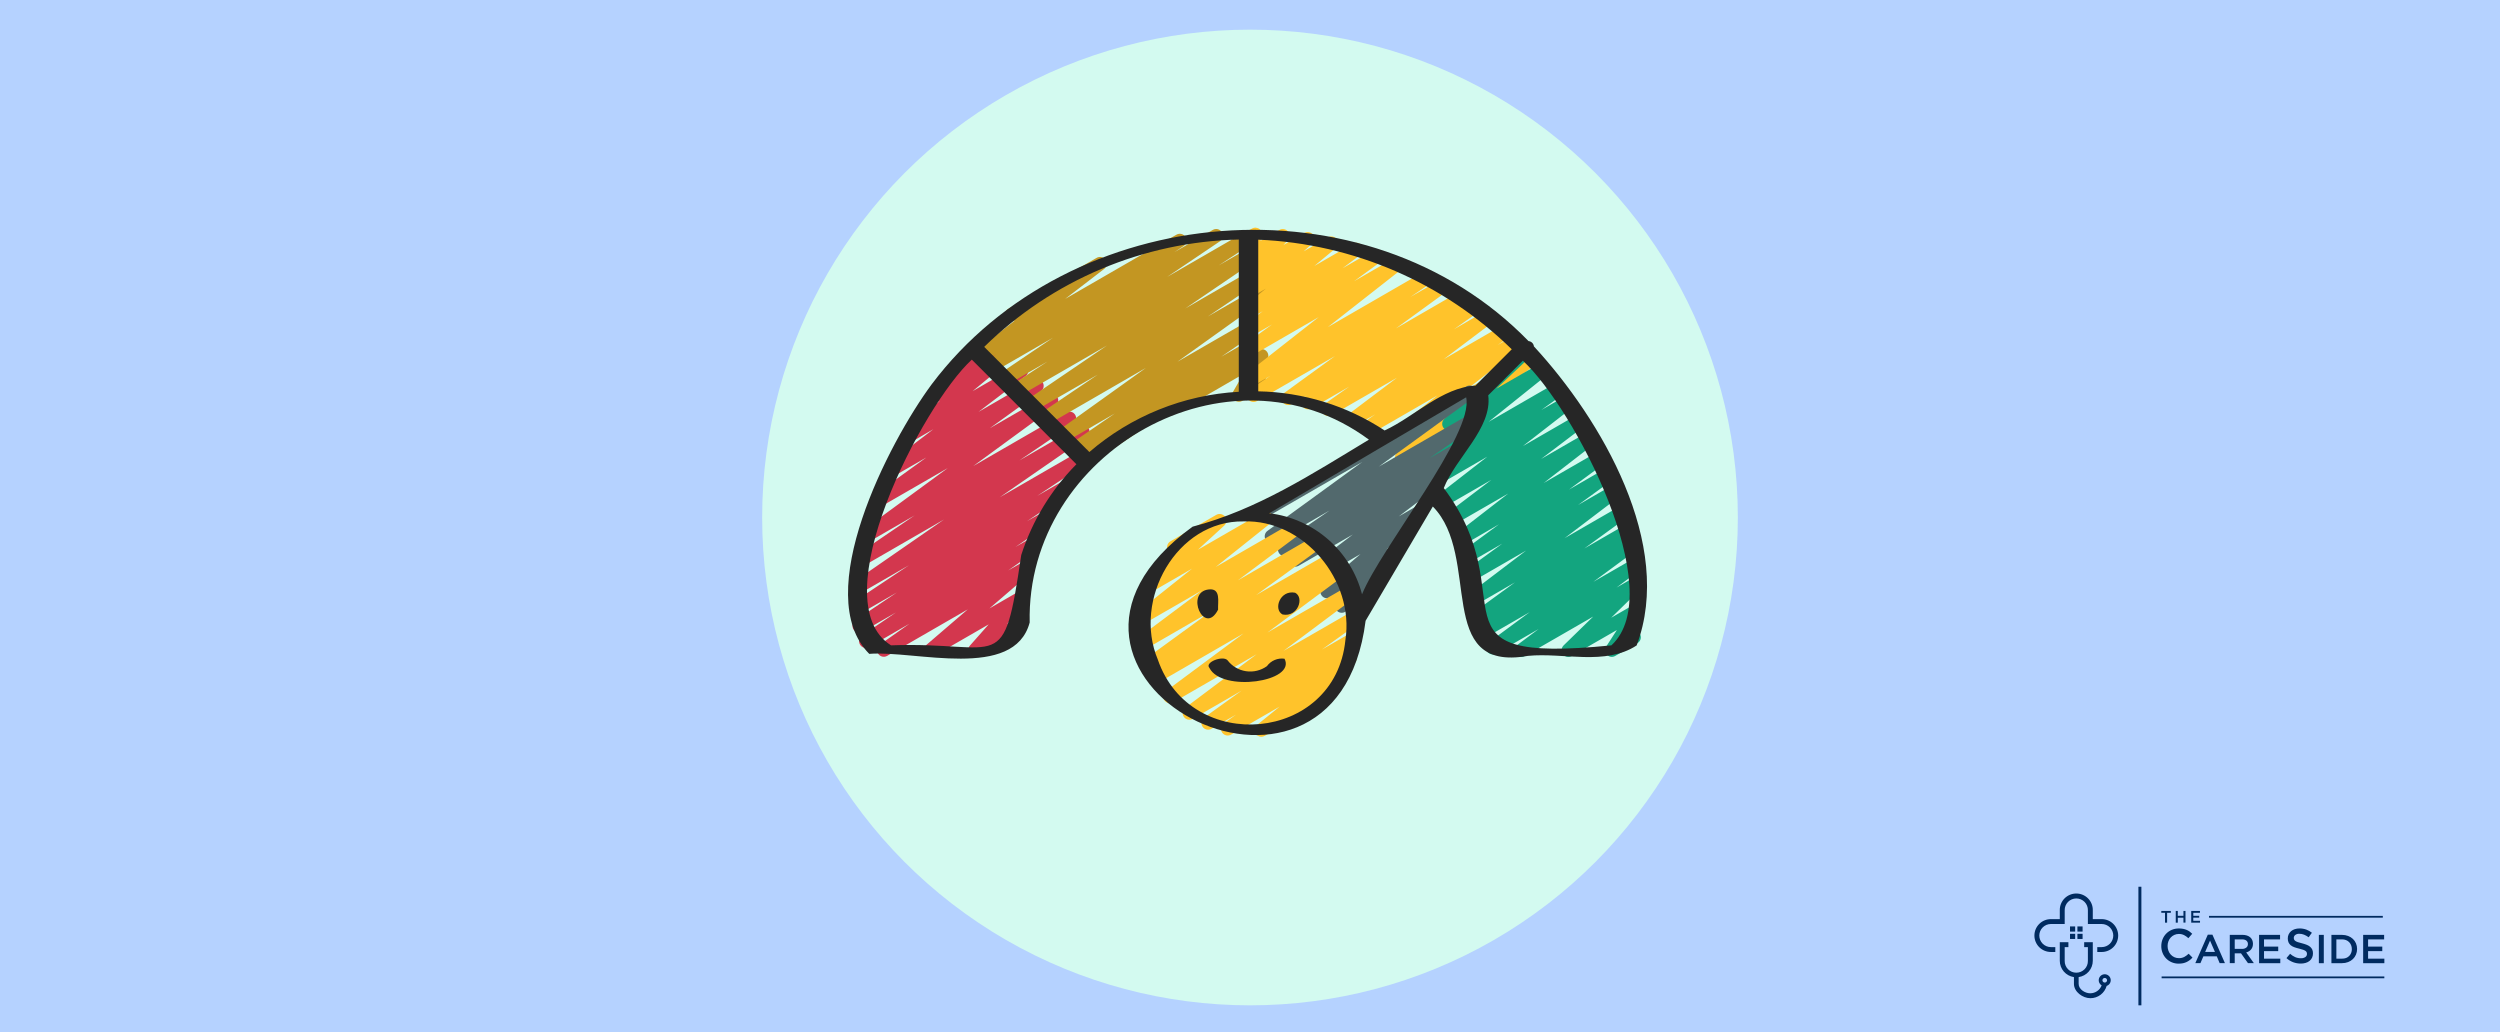
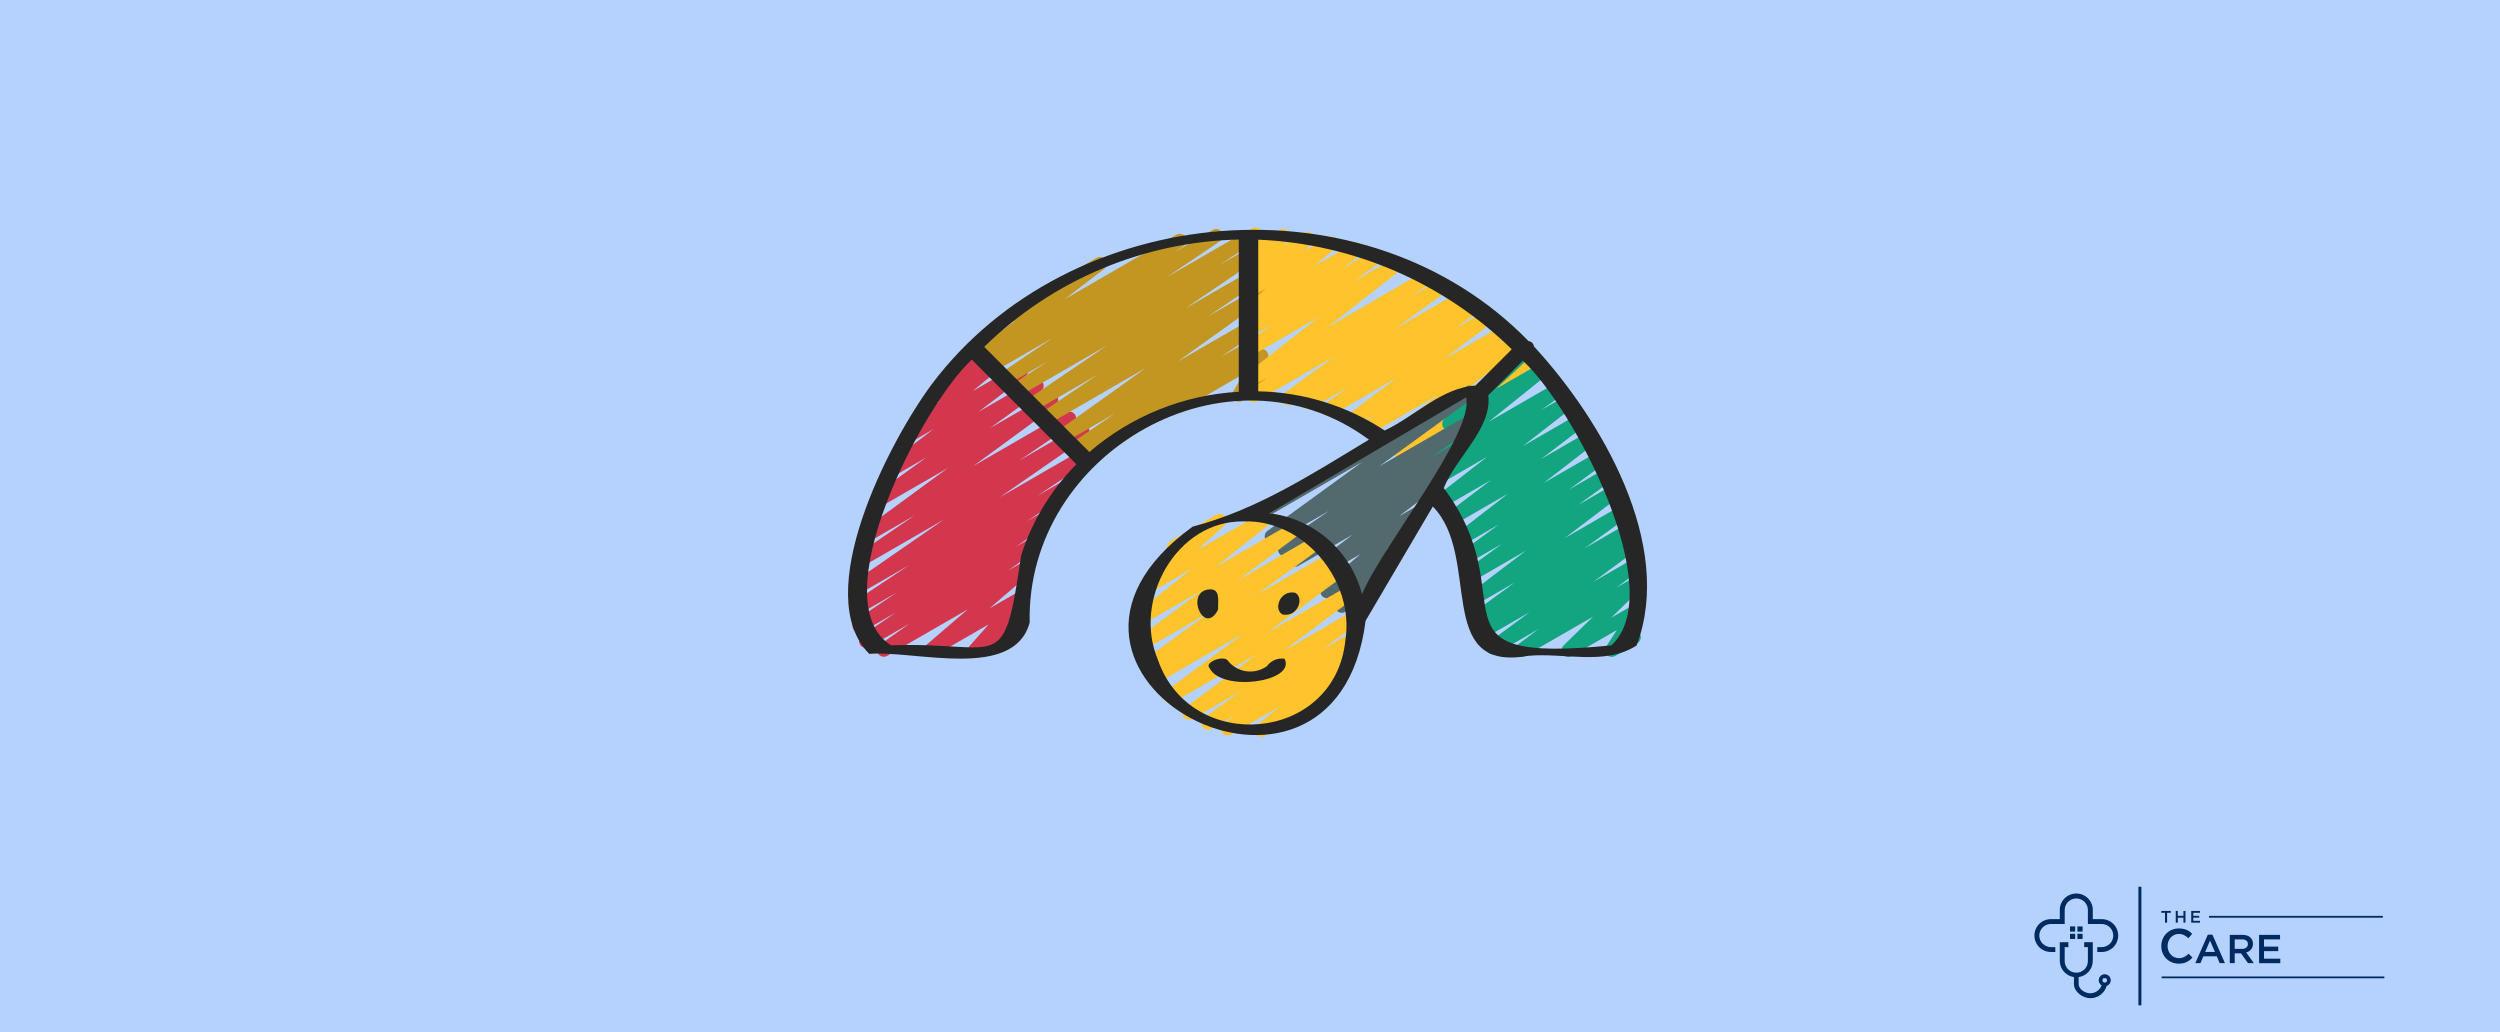
<svg xmlns="http://www.w3.org/2000/svg" width="843" height="348" viewBox="0 0 843 348" fill="none">
  <rect width="843" height="348" fill="#B5D2FF" />
-   <circle cx="421.5" cy="174.5" r="164.5" fill="#D3FAF0" />
  <g clip-path="url(#clip0_2111_513)">
    <path d="M730.75 307.805L732.009 307.805L732.009 307.16L728.789 307.16L728.789 307.805L730.038 307.805L730.038 311.122L730.75 311.122L730.75 307.805ZM736.255 309.449L736.255 311.107L736.946 311.107L736.946 307.16L736.255 307.16L736.255 308.804L734.351 308.804L734.351 307.16L733.664 307.16L733.664 311.116L734.357 311.116L734.357 309.457L736.255 309.449ZM741.817 307.168L738.88 307.168L738.88 311.116L741.848 311.116L741.848 310.494L739.573 310.494L739.573 309.436L741.573 309.436L741.573 308.814L739.583 308.814L739.583 307.799L741.829 307.799L741.829 307.177L741.817 307.168Z" fill="#002B60" />
    <path fill-rule="evenodd" clip-rule="evenodd" d="M744.874 308.837L803.486 308.837L803.486 309.439L744.874 309.439L744.874 308.837Z" fill="#002B60" />
    <path fill-rule="evenodd" clip-rule="evenodd" d="M728.895 329.268L804 329.268L804 329.867L728.895 329.867L728.895 329.268Z" fill="#002B60" />
    <path d="M768.85 315.243L761.762 315.243L761.762 324.78L768.914 324.78L768.914 323.256L763.428 323.256L763.428 320.719L768.215 320.719L768.215 319.205L763.428 319.205L763.428 316.755L768.839 316.755L768.839 315.243L768.85 315.243ZM739.317 322.914L738.016 321.598C737.567 322.024 737.064 322.39 736.519 322.686C735.959 322.968 735.338 323.106 734.711 323.088C734.186 323.094 733.667 322.985 733.189 322.769C732.731 322.561 732.319 322.263 731.98 321.892C731.635 321.513 731.367 321.071 731.191 320.59C731.001 320.079 730.906 319.537 730.91 318.992C730.905 318.45 731.001 317.911 731.191 317.404C731.368 316.928 731.636 316.49 731.98 316.116C732.321 315.75 732.732 315.454 733.189 315.248C733.665 315.034 734.182 314.925 734.704 314.928C735.314 314.918 735.917 315.053 736.463 315.322C736.995 315.598 737.486 315.947 737.92 316.359L739.219 314.868C738.952 314.603 738.665 314.357 738.361 314.134C738.047 313.912 737.711 313.722 737.358 313.568C736.973 313.407 736.572 313.286 736.161 313.208C735.688 313.117 735.206 313.073 734.723 313.077C733.899 313.066 733.081 313.225 732.321 313.543C731.619 313.84 730.982 314.274 730.45 314.818C729.917 315.363 729.499 316.008 729.22 316.715C728.927 317.45 728.78 318.234 728.785 319.025C728.779 319.822 728.929 320.612 729.228 321.351C729.507 322.05 729.923 322.686 730.451 323.224C730.979 323.761 731.609 324.189 732.305 324.481C733.043 324.792 733.838 324.947 734.64 324.94C735.135 324.944 735.628 324.898 736.114 324.801C736.537 324.713 736.948 324.574 737.337 324.386C737.705 324.209 738.054 323.995 738.378 323.748C738.712 323.493 739.023 323.211 739.308 322.904L739.317 322.914ZM746.029 315.171L744.47 315.171L740.26 324.772L741.989 324.772L742.974 322.47L747.499 322.47L748.469 324.772L750.246 324.772L746.029 315.171ZM746.876 320.986L743.582 320.986L745.224 317.174L746.876 320.986ZM760.004 324.772L757.419 321.162C757.744 321.078 758.055 320.947 758.343 320.775C758.615 320.608 758.858 320.398 759.061 320.153C759.264 319.905 759.423 319.624 759.531 319.323C759.782 318.563 759.756 317.738 759.456 316.995C759.298 316.628 759.058 316.301 758.753 316.042C758.422 315.77 758.041 315.566 757.631 315.442C757.15 315.297 756.649 315.227 756.147 315.235L751.882 315.235L751.882 324.772L753.547 324.772L753.547 321.455L755.66 321.455L758.018 324.772L760.004 324.772ZM757.993 318.345C758.003 318.569 757.96 318.793 757.867 318.998C757.774 319.203 757.634 319.383 757.458 319.525C757.045 319.835 756.535 319.99 756.018 319.962L753.549 319.962L753.549 316.755L756.003 316.755C756.636 316.755 757.125 316.893 757.471 317.169C757.648 317.312 757.788 317.496 757.879 317.704C757.97 317.912 758.009 318.139 757.993 318.366L757.993 318.345Z" fill="#002B60" />
-     <path d="M803.931 315.243L796.855 315.243L796.855 324.78L804.006 324.78L804.006 323.256L798.518 323.256L798.518 320.718L803.305 320.718L803.305 319.205L798.518 319.205L798.518 316.755L803.929 316.755L803.929 315.243L803.931 315.243ZM773.466 316.251C773.466 316.06 773.511 315.873 773.597 315.703C773.683 315.533 773.808 315.386 773.961 315.272C774.362 314.98 774.852 314.837 775.348 314.868C775.885 314.869 776.416 314.972 776.915 315.171C777.472 315.397 777.999 315.692 778.482 316.05L779.571 314.522C778.998 314.063 778.355 313.7 777.666 313.446C776.931 313.189 776.156 313.063 775.377 313.075C774.841 313.07 774.307 313.15 773.797 313.313C773.339 313.456 772.915 313.688 772.548 313.995C772.206 314.288 771.929 314.65 771.736 315.057C771.536 315.486 771.435 315.955 771.441 316.429C771.427 316.897 771.515 317.362 771.697 317.793C771.868 318.164 772.123 318.491 772.442 318.747C772.807 319.03 773.215 319.252 773.651 319.404C774.19 319.596 774.74 319.755 775.298 319.881C775.742 319.985 776.181 320.111 776.613 320.258C776.894 320.352 777.161 320.481 777.408 320.644C777.579 320.756 777.715 320.912 777.804 321.096C777.877 321.273 777.913 321.464 777.91 321.656C777.916 321.865 777.868 322.073 777.772 322.26C777.675 322.447 777.533 322.606 777.358 322.723C776.914 323.008 776.391 323.147 775.864 323.119C775.195 323.131 774.531 322.999 773.918 322.732C773.3 322.445 772.727 322.072 772.217 321.622L770.995 323.074C771.654 323.676 772.422 324.148 773.258 324.463C774.079 324.766 774.948 324.919 775.824 324.915C776.388 324.92 776.949 324.843 777.489 324.684C777.962 324.548 778.403 324.319 778.786 324.011C779.145 323.716 779.432 323.346 779.629 322.926C779.838 322.467 779.942 321.967 779.933 321.463C779.942 321.031 779.861 320.603 779.694 320.204C779.529 319.845 779.288 319.525 778.988 319.267C778.641 318.976 778.247 318.745 777.822 318.585C777.298 318.381 776.76 318.209 776.213 318.073C775.66 317.94 775.206 317.814 774.846 317.694C774.548 317.601 774.263 317.469 774.001 317.3C773.825 317.184 773.682 317.026 773.585 316.84C773.504 316.653 773.465 316.452 773.47 316.249L773.466 316.251ZM781.919 315.243L781.919 324.78L783.584 324.78L783.584 315.243L781.919 315.243ZM794.811 319.997C794.816 319.352 794.69 318.712 794.44 318.117C794.203 317.546 793.848 317.031 793.399 316.605C792.934 316.168 792.385 315.828 791.786 315.604C791.129 315.358 790.432 315.235 789.73 315.243L786.156 315.243L786.156 324.78L789.726 324.78C790.428 324.788 791.126 324.663 791.782 324.413C792.382 324.184 792.932 323.84 793.399 323.401C793.85 322.973 794.204 322.455 794.44 321.882C794.688 321.284 794.814 320.643 794.809 319.997L794.811 319.997ZM793.048 320.024C793.053 320.47 792.972 320.913 792.808 321.328C792.658 321.716 792.429 322.069 792.136 322.365C791.84 322.658 791.485 322.887 791.095 323.036C790.653 323.195 790.185 323.27 789.715 323.256L787.825 323.256L787.825 316.755L789.715 316.755C790.184 316.748 790.65 316.831 791.087 316.999C791.478 317.154 791.832 317.387 792.128 317.685C792.419 317.982 792.648 318.335 792.8 318.722C792.964 319.138 793.045 319.581 793.039 320.028L793.048 320.024Z" fill="#002B60" />
    <path fill-rule="evenodd" clip-rule="evenodd" d="M721.071 299L722.075 299L722.075 339L721.071 339L721.071 299Z" fill="#002B60" />
    <path fill-rule="evenodd" clip-rule="evenodd" d="M687.653 315.469C687.656 314.437 688.069 313.448 688.802 312.718C689.534 311.989 690.527 311.577 691.564 311.574L696.215 311.574L696.215 306.942C696.203 306.423 696.296 305.907 696.487 305.424C696.678 304.941 696.964 304.501 697.328 304.13C697.692 303.759 698.128 303.464 698.608 303.262C699.088 303.061 699.604 302.957 700.125 302.957C700.647 302.957 701.162 303.061 701.643 303.262C702.123 303.464 702.558 303.759 702.922 304.13C703.287 304.501 703.573 304.941 703.764 305.424C703.955 305.907 704.047 306.423 704.035 306.942L704.035 311.574L708.687 311.574C709.201 311.574 709.709 311.675 710.184 311.87C710.658 312.066 711.089 312.353 711.453 312.715C711.816 313.077 712.104 313.506 712.3 313.979C712.497 314.451 712.598 314.958 712.598 315.469C712.598 315.981 712.497 316.487 712.3 316.96C712.104 317.433 711.816 317.862 711.453 318.224C711.089 318.586 710.658 318.873 710.184 319.068C709.709 319.264 709.201 319.365 708.687 319.365L707.201 319.365L707.201 321.011L708.687 321.011C710.163 321.011 711.578 320.427 712.621 319.388C713.664 318.349 714.251 316.939 714.251 315.469C714.251 314 713.664 312.59 712.621 311.551C711.578 310.512 710.163 309.928 708.687 309.928L705.69 309.928L705.69 306.942C705.704 306.205 705.571 305.473 705.298 304.788C705.024 304.103 704.617 303.479 704.099 302.953C703.581 302.427 702.962 302.009 702.28 301.724C701.598 301.438 700.865 301.291 700.125 301.291C699.385 301.291 698.653 301.438 697.971 301.724C697.288 302.009 696.67 302.427 696.152 302.953C695.634 303.479 695.226 304.103 694.953 304.788C694.68 305.473 694.546 306.205 694.561 306.942L694.561 309.928L691.564 309.928C690.088 309.928 688.673 310.512 687.63 311.551C686.586 312.59 686 314 686 315.469C686 316.939 686.586 318.349 687.63 319.388C688.673 320.427 690.088 321.011 691.564 321.011L693.05 321.011L693.05 319.365L691.564 319.365C690.527 319.362 689.534 318.95 688.802 318.22C688.069 317.49 687.656 316.501 687.653 315.469Z" fill="#002B60" />
-     <path fill-rule="evenodd" clip-rule="evenodd" d="M708.939 330.541C708.939 330.388 708.985 330.238 709.071 330.111C709.157 329.984 709.279 329.885 709.421 329.827C709.563 329.768 709.72 329.753 709.87 329.783C710.021 329.813 710.16 329.887 710.268 329.996C710.377 330.104 710.451 330.243 710.481 330.393C710.511 330.543 710.495 330.699 710.436 330.841C710.377 330.982 710.277 331.103 710.15 331.188C710.022 331.273 709.871 331.319 709.717 331.319C709.615 331.319 709.513 331.299 709.419 331.26C709.324 331.221 709.238 331.163 709.166 331.091C709.094 331.019 709.036 330.933 708.997 330.839C708.958 330.744 708.939 330.643 708.939 330.541ZM696.215 319.365L697.464 319.365L697.464 317.706L694.561 317.706L694.561 323.986C694.564 325.319 695.047 326.606 695.923 327.614C696.799 328.621 698.009 329.282 699.333 329.476L699.333 331.767C699.333 334.462 702.301 336.593 704.878 336.593C706.122 336.593 707.331 336.188 708.322 335.439C709.312 334.69 710.03 333.639 710.365 332.447C710.802 332.299 711.176 332.008 711.424 331.62C711.672 331.232 711.779 330.771 711.729 330.314C711.678 329.857 711.472 329.431 711.145 329.106C710.817 328.782 710.389 328.578 709.93 328.53C709.47 328.481 709.008 328.59 708.62 328.839C708.232 329.088 707.94 329.462 707.794 329.898C707.648 330.334 707.657 330.807 707.817 331.238C707.978 331.669 708.282 332.033 708.679 332.268C708.383 333.053 707.853 333.729 707.162 334.206C706.47 334.683 705.649 334.939 704.807 334.939C703.101 334.939 700.917 333.628 700.917 331.752L700.917 329.476C702.239 329.282 703.448 328.623 704.324 327.618C705.199 326.612 705.684 325.327 705.69 323.996L705.69 317.717L702.786 317.717L702.786 319.375L704.035 319.375L704.035 324.007C704.047 324.526 703.955 325.042 703.764 325.525C703.573 326.008 703.287 326.448 702.922 326.819C702.558 327.19 702.123 327.485 701.643 327.687C701.162 327.888 700.646 327.992 700.125 327.992C699.604 327.992 699.088 327.888 698.608 327.687C698.127 327.485 697.692 327.19 697.328 326.819C696.964 326.448 696.678 326.008 696.487 325.525C696.296 325.042 696.203 324.526 696.215 324.007L696.215 319.365Z" fill="#002B60" />
+     <path fill-rule="evenodd" clip-rule="evenodd" d="M708.939 330.541C708.939 330.388 708.985 330.238 709.071 330.111C709.157 329.984 709.279 329.885 709.421 329.827C710.021 329.813 710.16 329.887 710.268 329.996C710.377 330.104 710.451 330.243 710.481 330.393C710.511 330.543 710.495 330.699 710.436 330.841C710.377 330.982 710.277 331.103 710.15 331.188C710.022 331.273 709.871 331.319 709.717 331.319C709.615 331.319 709.513 331.299 709.419 331.26C709.324 331.221 709.238 331.163 709.166 331.091C709.094 331.019 709.036 330.933 708.997 330.839C708.958 330.744 708.939 330.643 708.939 330.541ZM696.215 319.365L697.464 319.365L697.464 317.706L694.561 317.706L694.561 323.986C694.564 325.319 695.047 326.606 695.923 327.614C696.799 328.621 698.009 329.282 699.333 329.476L699.333 331.767C699.333 334.462 702.301 336.593 704.878 336.593C706.122 336.593 707.331 336.188 708.322 335.439C709.312 334.69 710.03 333.639 710.365 332.447C710.802 332.299 711.176 332.008 711.424 331.62C711.672 331.232 711.779 330.771 711.729 330.314C711.678 329.857 711.472 329.431 711.145 329.106C710.817 328.782 710.389 328.578 709.93 328.53C709.47 328.481 709.008 328.59 708.62 328.839C708.232 329.088 707.94 329.462 707.794 329.898C707.648 330.334 707.657 330.807 707.817 331.238C707.978 331.669 708.282 332.033 708.679 332.268C708.383 333.053 707.853 333.729 707.162 334.206C706.47 334.683 705.649 334.939 704.807 334.939C703.101 334.939 700.917 333.628 700.917 331.752L700.917 329.476C702.239 329.282 703.448 328.623 704.324 327.618C705.199 326.612 705.684 325.327 705.69 323.996L705.69 317.717L702.786 317.717L702.786 319.375L704.035 319.375L704.035 324.007C704.047 324.526 703.955 325.042 703.764 325.525C703.573 326.008 703.287 326.448 702.922 326.819C702.558 327.19 702.123 327.485 701.643 327.687C701.162 327.888 700.646 327.992 700.125 327.992C699.604 327.992 699.088 327.888 698.608 327.687C698.127 327.485 697.692 327.19 697.328 326.819C696.964 326.448 696.678 326.008 696.487 325.525C696.296 325.042 696.203 324.526 696.215 324.007L696.215 319.365Z" fill="#002B60" />
    <path fill-rule="evenodd" clip-rule="evenodd" d="M698.006 312.393L699.748 312.393L699.748 314.134L698.006 314.134L698.006 312.393ZM699.748 314.88L699.748 316.622L698.006 316.622L698.006 314.88L699.748 314.88ZM700.503 312.393L702.247 312.393L702.247 314.134L700.503 314.134L700.503 312.393ZM702.247 314.88L702.247 316.622L700.503 316.622L700.503 314.88L702.247 314.88Z" fill="#002B60" />
  </g>
  <path d="M313.755 221.531C313.292 221.531 312.841 221.389 312.461 221.125C312.081 220.86 311.791 220.486 311.63 220.052C311.469 219.618 311.445 219.146 311.561 218.698C311.676 218.25 311.926 217.848 312.277 217.546L326.33 205.478L299.13 221.177C298.626 221.46 298.032 221.54 297.471 221.4C296.909 221.26 296.423 220.91 296.111 220.422C295.799 219.935 295.685 219.347 295.793 218.778C295.901 218.209 296.223 217.704 296.691 217.365L306.687 210.306L293.087 218.171C292.58 218.466 291.977 218.552 291.407 218.412C290.837 218.271 290.343 217.915 290.031 217.418C289.718 216.921 289.611 216.322 289.731 215.747C289.851 215.172 290.19 214.666 290.676 214.336L302.082 206.539L290.862 212.999C290.353 213.294 289.749 213.379 289.178 213.237C288.607 213.095 288.113 212.737 287.802 212.238C287.49 211.738 287.385 211.138 287.509 210.562C287.632 209.987 287.975 209.482 288.463 209.155L302.422 199.78L290.939 206.407C290.429 206.71 289.82 206.801 289.244 206.661C288.668 206.52 288.17 206.159 287.856 205.656C287.543 205.152 287.44 204.546 287.568 203.967C287.697 203.388 288.048 202.882 288.545 202.559L306.515 190.586L291.46 199.277C290.954 199.562 290.357 199.643 289.793 199.501C289.229 199.359 288.741 199.006 288.43 198.515C288.119 198.023 288.009 197.431 288.122 196.861C288.236 196.29 288.564 195.786 289.039 195.45L318.338 175.164L292.707 189.961C292.199 190.246 291.601 190.325 291.037 190.182C290.473 190.038 289.985 189.683 289.676 189.19C289.366 188.697 289.258 188.103 289.374 187.533C289.491 186.962 289.822 186.458 290.299 186.125L308.433 173.781L294.325 181.941C293.823 182.231 293.229 182.318 292.665 182.183C292.101 182.049 291.61 181.703 291.293 181.218C290.976 180.732 290.857 180.144 290.961 179.574C291.064 179.003 291.383 178.494 291.85 178.151L319.594 157.828L297.575 170.522C297.072 170.81 296.478 170.895 295.914 170.759C295.35 170.622 294.86 170.275 294.545 169.788C294.23 169.302 294.113 168.712 294.219 168.142C294.324 167.572 294.645 167.064 295.114 166.723L312.341 154.27L301.315 160.616C300.817 160.893 300.233 160.972 299.68 160.837C299.126 160.702 298.643 160.364 298.328 159.89C298.012 159.415 297.887 158.839 297.977 158.277C298.067 157.714 298.365 157.206 298.813 156.854L314.734 144.727L306.851 149.315C306.359 149.588 305.784 149.669 305.237 149.542C304.689 149.415 304.208 149.09 303.887 148.628C303.566 148.166 303.428 147.602 303.5 147.045C303.572 146.487 303.848 145.976 304.276 145.611L316.969 135.107L315.133 136.168C314.65 136.472 314.07 136.583 313.509 136.478C312.948 136.373 312.447 136.061 312.106 135.603C311.766 135.145 311.61 134.575 311.671 134.008C311.732 133.44 312.005 132.916 312.436 132.541L323.647 121.883C323.538 121.765 323.444 121.634 323.366 121.494C323.066 120.973 322.986 120.356 323.141 119.776C323.297 119.197 323.676 118.702 324.195 118.402L332.391 113.669C332.872 113.308 333.477 113.153 334.072 113.238C334.667 113.324 335.204 113.641 335.565 114.122C335.925 114.603 336.08 115.208 335.995 115.803C335.91 116.398 335.592 116.935 335.111 117.296L329.427 122.686L338.085 117.699C338.577 117.42 339.156 117.335 339.707 117.461C340.258 117.586 340.743 117.913 341.065 118.378C341.388 118.842 341.525 119.411 341.45 119.971C341.375 120.532 341.094 121.044 340.66 121.407L327.958 131.907L343.371 122.999C343.87 122.717 344.456 122.634 345.013 122.767C345.57 122.899 346.056 123.238 346.374 123.715C346.691 124.191 346.817 124.77 346.725 125.335C346.633 125.901 346.33 126.41 345.878 126.761L329.943 138.888L348.53 128.153C349.033 127.864 349.628 127.779 350.191 127.916C350.755 128.052 351.245 128.4 351.561 128.886C351.876 129.373 351.993 129.962 351.887 130.533C351.781 131.103 351.461 131.611 350.992 131.952L333.765 144.401L353.44 133.067C353.942 132.777 354.536 132.691 355.1 132.825C355.663 132.96 356.154 133.305 356.471 133.79C356.788 134.276 356.907 134.864 356.804 135.435C356.7 136.005 356.382 136.514 355.915 136.857L328.175 157.162L359.496 139.078C360.004 138.793 360.602 138.714 361.166 138.857C361.73 139.001 362.218 139.356 362.527 139.849C362.837 140.342 362.945 140.936 362.828 141.506C362.712 142.077 362.381 142.581 361.903 142.914L343.743 155.267L363.998 143.571C364.504 143.285 365.101 143.205 365.665 143.346C366.229 143.488 366.717 143.841 367.028 144.333C367.339 144.824 367.449 145.416 367.336 145.987C367.222 146.557 366.894 147.062 366.419 147.397L337.133 167.675L365.326 151.4C365.836 151.11 366.437 151.029 367.006 151.173C367.574 151.318 368.064 151.677 368.373 152.175C368.682 152.673 368.786 153.271 368.663 153.844C368.541 154.417 368.201 154.921 367.715 155.249L349.754 167.217L357.837 162.552C358.346 162.258 358.949 162.174 359.519 162.316C360.089 162.458 360.581 162.815 360.893 163.314C361.205 163.812 361.311 164.412 361.189 164.987C361.068 165.562 360.727 166.067 360.24 166.396L346.295 175.762L351.395 172.82C351.902 172.53 352.502 172.447 353.069 172.589C353.635 172.73 354.126 173.085 354.437 173.579C354.749 174.073 354.858 174.668 354.741 175.24C354.625 175.813 354.292 176.318 353.811 176.651L342.392 184.453L347.524 181.492C348.028 181.209 348.622 181.129 349.184 181.269C349.745 181.41 350.231 181.759 350.543 182.247C350.855 182.734 350.969 183.323 350.861 183.891C350.753 184.46 350.432 184.966 349.963 185.305L339.958 192.363L345.049 189.43C345.537 189.154 346.11 189.068 346.658 189.19C347.205 189.312 347.688 189.633 348.013 190.09C348.338 190.548 348.481 191.109 348.416 191.666C348.351 192.224 348.081 192.737 347.66 193.107L333.629 205.17L343.149 199.666C343.615 199.397 344.161 199.302 344.691 199.398C345.22 199.495 345.698 199.776 346.039 200.193C346.38 200.609 346.561 201.134 346.551 201.672C346.54 202.21 346.339 202.727 345.982 203.13L339.599 210.356L342.637 208.602C343.155 208.331 343.758 208.27 344.319 208.433C344.88 208.596 345.357 208.97 345.65 209.476C345.942 209.982 346.028 210.581 345.889 211.149C345.75 211.717 345.397 212.209 344.903 212.523L329.844 221.213C329.378 221.48 328.834 221.573 328.306 221.476C327.779 221.379 327.303 221.098 326.963 220.683C326.623 220.268 326.441 219.746 326.45 219.21C326.459 218.674 326.657 218.158 327.01 217.754L333.393 210.533L314.888 221.213C314.546 221.419 314.154 221.529 313.755 221.531Z" fill="#D3374E" />
  <path d="M394.462 140.126C393.963 140.126 393.478 139.961 393.082 139.657C392.686 139.353 392.402 138.928 392.273 138.446C392.143 137.964 392.177 137.453 392.368 136.992C392.559 136.531 392.896 136.146 393.329 135.896L424.3 118.017C424.729 117.765 425.229 117.664 425.722 117.729C426.214 117.794 426.671 118.021 427.02 118.375C427.37 118.726 427.594 119.182 427.66 119.674C427.725 120.165 427.628 120.664 427.383 121.095L423.96 127.029C424.486 126.746 425.102 126.681 425.674 126.849C426.247 127.017 426.73 127.405 427.019 127.927C427.308 128.449 427.379 129.064 427.217 129.639C427.055 130.213 426.673 130.701 426.154 130.995L418.901 135.171C418.469 135.422 417.966 135.524 417.47 135.459C416.974 135.395 416.513 135.169 416.159 134.816C415.806 134.462 415.579 134.002 415.514 133.506C415.449 133.01 415.549 132.507 415.8 132.074L419.218 126.149L395.613 139.817C395.264 140.021 394.866 140.127 394.462 140.126Z" fill="#C39622" />
  <path d="M365.816 157.23C365.33 157.229 364.858 157.072 364.468 156.783C364.079 156.493 363.792 156.087 363.651 155.622C363.51 155.158 363.522 154.66 363.684 154.203C363.847 153.746 364.153 153.353 364.555 153.082L367.339 151.219L363.463 153.454C362.956 153.747 362.355 153.832 361.786 153.692C361.217 153.552 360.725 153.196 360.412 152.701C360.099 152.206 359.99 151.609 360.107 151.035C360.225 150.461 360.56 149.955 361.042 149.623L375.925 139.418L359.115 149.133C358.612 149.418 358.019 149.499 357.457 149.361C356.896 149.222 356.409 148.874 356.095 148.388C355.782 147.902 355.666 147.315 355.772 146.746C355.877 146.178 356.196 145.671 356.663 145.33L386.361 124.073L353.177 143.24C352.669 143.521 352.072 143.597 351.51 143.451C350.948 143.306 350.464 142.95 350.156 142.458C349.848 141.965 349.742 141.374 349.857 140.805C349.973 140.236 350.303 139.733 350.779 139.4L370.172 126.322L348.657 138.707C348.15 138.992 347.552 139.071 346.987 138.928C346.423 138.784 345.936 138.429 345.626 137.936C345.317 137.443 345.209 136.849 345.325 136.279C345.441 135.708 345.772 135.204 346.25 134.871L373.264 116.502L343.566 133.643C343.055 133.933 342.452 134.014 341.883 133.868C341.314 133.722 340.824 133.361 340.516 132.861C340.208 132.361 340.106 131.76 340.232 131.187C340.358 130.613 340.702 130.11 341.191 129.785L353.204 121.915L339.645 129.744C339.137 130.034 338.536 130.116 337.969 129.973C337.401 129.83 336.911 129.473 336.601 128.977C336.291 128.481 336.184 127.885 336.304 127.312C336.423 126.739 336.759 126.235 337.242 125.905L355.067 113.878L335.216 125.338C334.705 125.634 334.1 125.719 333.528 125.576C332.955 125.432 332.462 125.071 332.151 124.57C331.841 124.068 331.738 123.465 331.865 122.889C331.992 122.313 332.339 121.809 332.831 121.485L335.955 119.413L331.721 121.856C331.223 122.142 330.635 122.228 330.076 122.097C329.517 121.967 329.028 121.629 328.709 121.151C328.389 120.674 328.263 120.094 328.355 119.527C328.447 118.96 328.751 118.45 329.205 118.098L342.351 108.002L342.197 108.089C341.679 108.36 341.076 108.42 340.515 108.257C339.953 108.094 339.477 107.721 339.184 107.214C338.891 106.708 338.806 106.109 338.945 105.541C339.084 104.973 339.437 104.481 339.93 104.167L369.796 86.941C370.294 86.655 370.882 86.569 371.441 86.699C372 86.83 372.489 87.168 372.808 87.645C373.127 88.123 373.254 88.703 373.162 89.27C373.07 89.837 372.766 90.347 372.312 90.699L359.165 100.799L396.729 79.116C397.238 78.835 397.835 78.76 398.398 78.907C398.96 79.055 399.445 79.412 399.751 79.907C400.057 80.401 400.162 80.994 400.043 81.563C399.924 82.132 399.591 82.634 399.113 82.965L395.976 85.046L408.996 77.507C409.504 77.225 410.1 77.15 410.662 77.295C411.224 77.441 411.709 77.796 412.016 78.289C412.324 78.781 412.431 79.373 412.315 79.942C412.199 80.511 411.869 81.013 411.394 81.346L393.569 93.373L420.574 77.783C421.084 77.498 421.684 77.421 422.249 77.567C422.815 77.714 423.302 78.073 423.609 78.57C423.916 79.067 424.019 79.664 423.897 80.235C423.775 80.806 423.437 81.308 422.954 81.636L410.963 89.493L424.264 81.813C424.771 81.528 425.369 81.449 425.934 81.592C426.498 81.736 426.985 82.091 427.295 82.584C427.604 83.077 427.712 83.671 427.596 84.241C427.48 84.812 427.149 85.316 426.671 85.648L399.653 104.027L424.273 89.815C424.782 89.52 425.386 89.434 425.957 89.576C426.528 89.718 427.021 90.077 427.333 90.576C427.644 91.075 427.749 91.676 427.626 92.251C427.502 92.827 427.16 93.332 426.671 93.659L407.273 106.733L424.278 96.918C424.781 96.634 425.374 96.553 425.936 96.691C426.497 96.829 426.984 97.177 427.298 97.663C427.611 98.149 427.727 98.737 427.621 99.305C427.516 99.874 427.197 100.381 426.73 100.722L397.028 121.983L424.287 106.248C424.794 105.958 425.393 105.875 425.96 106.017C426.527 106.158 427.017 106.513 427.329 107.007C427.64 107.501 427.749 108.096 427.633 108.668C427.516 109.241 427.183 109.746 426.703 110.079L411.82 120.288L424.296 113.084C424.803 112.81 425.396 112.739 425.954 112.887C426.512 113.035 426.992 113.389 427.297 113.879C427.603 114.369 427.71 114.956 427.597 115.522C427.484 116.088 427.159 116.589 426.689 116.924L371.836 153.644C371.638 154.049 371.322 154.384 370.929 154.605L366.958 156.899C366.614 157.111 366.219 157.225 365.816 157.23Z" fill="#C39622" />
  <path d="M472.639 156.518C472.163 156.518 471.7 156.368 471.314 156.09C470.928 155.812 470.639 155.42 470.489 154.968C470.338 154.517 470.334 154.03 470.476 153.576C470.617 153.122 470.899 152.724 471.279 152.438L484.82 142.206L468.954 151.368C468.458 151.644 467.877 151.723 467.325 151.591C466.773 151.458 466.291 151.124 465.974 150.654C465.657 150.183 465.528 149.611 465.612 149.05C465.696 148.489 465.987 147.98 466.429 147.624L484.698 133.339L462.117 146.363C461.612 146.65 461.016 146.732 460.452 146.592C459.889 146.452 459.4 146.101 459.088 145.611C458.775 145.121 458.663 144.53 458.774 143.96C458.885 143.39 459.21 142.884 459.683 142.546L463.727 139.718L457.09 143.548C456.59 143.835 456 143.92 455.44 143.787C454.88 143.654 454.391 143.313 454.073 142.833C453.755 142.353 453.632 141.77 453.728 141.202C453.825 140.635 454.133 140.125 454.592 139.777L471.048 127.373L449.107 140.021C448.602 140.305 448.008 140.385 447.447 140.244C446.885 140.104 446.399 139.754 446.087 139.267C445.775 138.779 445.662 138.191 445.77 137.622C445.878 137.054 446.199 136.548 446.668 136.209L454.937 130.379L442.175 137.755C441.669 138.03 441.077 138.102 440.519 137.956C439.962 137.81 439.481 137.457 439.174 136.969C438.867 136.481 438.758 135.895 438.868 135.329C438.979 134.763 439.3 134.261 439.768 133.924L440.675 133.307L435.507 136.29C435.004 136.576 434.412 136.659 433.85 136.523C433.289 136.386 432.8 136.04 432.485 135.555C432.17 135.071 432.053 134.484 432.156 133.916C432.259 133.347 432.575 132.839 433.041 132.496L450.154 120.066L423.861 135.239C423.352 135.54 422.745 135.631 422.171 135.491C421.596 135.352 421.099 134.994 420.785 134.493C420.471 133.992 420.365 133.388 420.49 132.81C420.615 132.232 420.96 131.726 421.453 131.399L428.33 126.734L422.269 130.229C421.773 130.51 421.19 130.593 420.635 130.462C420.08 130.332 419.595 129.997 419.276 129.525C418.957 129.053 418.828 128.477 418.914 127.914C418.999 127.351 419.294 126.84 419.74 126.485L444.673 106.923L422.269 119.862C421.768 120.145 421.177 120.226 420.617 120.09C420.058 119.953 419.571 119.608 419.256 119.125C418.942 118.643 418.823 118.059 418.924 117.491C419.024 116.924 419.337 116.417 419.799 116.072L428.911 109.417L422.269 113.247C421.769 113.536 421.177 113.623 420.615 113.49C420.053 113.358 419.563 113.015 419.245 112.533C418.927 112.051 418.804 111.466 418.903 110.897C419.002 110.328 419.314 109.818 419.776 109.471L425.801 104.938L422.269 106.973C421.778 107.251 421.201 107.336 420.65 107.21C420.1 107.085 419.616 106.759 419.294 106.296C418.971 105.833 418.833 105.266 418.906 104.706C418.979 104.146 419.259 103.634 419.69 103.27L426.866 97.313L422.269 99.965C421.783 100.242 421.212 100.329 420.665 100.21C420.118 100.091 419.634 99.774 419.307 99.32C418.98 98.866 418.833 98.307 418.894 97.75C418.954 97.194 419.218 96.68 419.635 96.306L422.491 93.781L422.269 93.908C421.801 94.178 421.252 94.271 420.721 94.171C420.189 94.071 419.712 93.785 419.373 93.363C419.034 92.942 418.857 92.414 418.874 91.874C418.891 91.334 419.099 90.817 419.463 90.418L421.376 88.332C421.083 88.365 420.786 88.339 420.502 88.256C420.219 88.173 419.955 88.034 419.726 87.847C419.369 87.563 419.107 87.178 418.972 86.742C418.838 86.306 418.839 85.84 418.974 85.404L419.957 82.23C419.632 82.036 419.363 81.759 419.178 81.428C418.878 80.908 418.797 80.291 418.951 79.712C419.106 79.132 419.484 78.638 420.003 78.336L422.188 77.072C422.582 76.844 423.036 76.742 423.49 76.776C423.944 76.811 424.377 76.981 424.733 77.266C425.089 77.55 425.35 77.935 425.484 78.37C425.618 78.805 425.618 79.27 425.483 79.705L425.03 81.219L431.427 77.529C431.895 77.26 432.444 77.167 432.975 77.267C433.507 77.367 433.984 77.653 434.323 78.074C434.662 78.495 434.839 79.024 434.822 79.564C434.805 80.104 434.597 80.62 434.233 81.02L432.759 82.629L439.813 78.549C440.3 78.268 440.873 78.177 441.423 78.295C441.972 78.412 442.458 78.73 442.787 79.186C443.116 79.641 443.263 80.203 443.201 80.761C443.139 81.32 442.872 81.835 442.452 82.208L439.587 84.76L447.778 80.032C448.27 79.749 448.849 79.661 449.403 79.785C449.956 79.908 450.443 80.235 450.767 80.7C451.092 81.165 451.23 81.734 451.155 82.296C451.08 82.858 450.797 83.372 450.362 83.736L443.191 89.688L456.238 82.158C456.738 81.876 457.326 81.793 457.884 81.928C458.443 82.063 458.929 82.405 459.245 82.884C459.561 83.364 459.683 83.945 459.587 84.511C459.491 85.078 459.183 85.586 458.726 85.934L452.697 90.468L463.219 84.397C463.72 84.12 464.308 84.043 464.864 84.182C465.42 84.321 465.903 84.665 466.215 85.145C466.528 85.625 466.647 86.206 466.548 86.77C466.45 87.335 466.142 87.841 465.685 88.187L456.582 94.842L470.123 87.027C470.62 86.741 471.206 86.653 471.764 86.782C472.322 86.911 472.811 87.246 473.132 87.721C473.453 88.195 473.582 88.773 473.494 89.339C473.406 89.905 473.107 90.417 472.657 90.771L447.724 110.323L480.051 91.655C480.303 91.497 480.584 91.39 480.878 91.34C481.171 91.29 481.472 91.299 481.762 91.365C482.052 91.431 482.327 91.554 482.569 91.726C482.812 91.899 483.019 92.117 483.177 92.369C483.335 92.621 483.442 92.902 483.492 93.196C483.542 93.489 483.534 93.79 483.467 94.08C483.401 94.37 483.278 94.645 483.106 94.887C482.934 95.13 482.715 95.337 482.463 95.495L475.545 100.173L485.328 94.529C485.83 94.244 486.423 94.16 486.985 94.297C487.546 94.434 488.034 94.78 488.349 95.264C488.664 95.749 488.782 96.336 488.679 96.904C488.576 97.473 488.259 97.981 487.794 98.324L470.681 110.759L491.856 98.519C492.364 98.233 492.961 98.154 493.526 98.298C494.09 98.441 494.577 98.796 494.887 99.289C495.196 99.782 495.304 100.376 495.188 100.946C495.072 101.517 494.741 102.021 494.263 102.354L493.357 102.975L496.077 101.411C496.58 101.136 497.169 101.063 497.725 101.205C498.28 101.348 498.761 101.696 499.07 102.179C499.38 102.661 499.494 103.244 499.391 103.808C499.288 104.372 498.975 104.876 498.515 105.219L490.251 111.053L500.787 104.956C501.286 104.676 501.873 104.595 502.43 104.73C502.986 104.865 503.471 105.205 503.787 105.683C504.103 106.16 504.226 106.74 504.132 107.305C504.038 107.87 503.734 108.378 503.28 108.728L486.819 121.135L506.558 109.748C507.063 109.461 507.659 109.379 508.223 109.519C508.786 109.659 509.275 110.011 509.587 110.5C509.9 110.99 510.012 111.581 509.901 112.151C509.79 112.722 509.465 113.228 508.992 113.565L504.98 116.366L510.393 113.247C510.889 112.972 511.47 112.893 512.021 113.025C512.573 113.157 513.055 113.492 513.372 113.962C513.689 114.432 513.819 115.004 513.734 115.565C513.65 116.126 513.359 116.635 512.918 116.992L494.639 131.29L514.228 119.957C514.727 119.673 515.315 119.589 515.874 119.722C516.432 119.854 516.92 120.194 517.237 120.673C517.555 121.151 517.679 121.732 517.585 122.298C517.491 122.865 517.186 123.374 516.73 123.724L499.594 136.68C500.048 136.769 500.463 136.993 500.785 137.324C501.108 137.655 501.321 138.077 501.397 138.532C501.473 138.988 501.408 139.456 501.21 139.874C501.013 140.291 500.693 140.639 500.293 140.869L473.754 156.192C473.417 156.396 473.033 156.508 472.639 156.518Z" fill="#FFC32B" />
  <path d="M513.027 221.531C512.551 221.531 512.087 221.381 511.701 221.103C511.315 220.825 511.027 220.432 510.876 219.981C510.726 219.529 510.721 219.042 510.863 218.588C511.005 218.134 511.286 217.736 511.667 217.451L518.82 212.106L504.504 220.37C504.003 220.657 503.411 220.742 502.849 220.608C502.287 220.473 501.798 220.129 501.481 219.645C501.165 219.162 501.045 218.576 501.146 218.007C501.246 217.439 501.561 216.93 502.024 216.585L515.828 206.403L499.984 215.547C499.478 215.833 498.881 215.913 498.317 215.771C497.753 215.629 497.265 215.276 496.954 214.785C496.643 214.293 496.533 213.701 496.647 213.131C496.76 212.561 497.088 212.056 497.563 211.721L500.637 209.604L499.277 210.383C498.775 210.669 498.182 210.752 497.621 210.615C497.059 210.479 496.571 210.133 496.256 209.648C495.941 209.164 495.823 208.577 495.926 208.008C496.029 207.44 496.346 206.932 496.811 206.589L510.842 196.38L498.787 203.334C498.288 203.624 497.697 203.713 497.135 203.582C496.572 203.452 496.081 203.111 495.761 202.63C495.441 202.15 495.316 201.565 495.413 200.995C495.51 200.426 495.82 199.915 496.281 199.567L514.604 185.649L497.455 195.546C496.952 195.839 496.356 195.928 495.79 195.793C495.223 195.659 494.731 195.312 494.413 194.825C494.096 194.337 493.978 193.746 494.084 193.174C494.19 192.602 494.513 192.092 494.984 191.751L506.571 183.31L495.85 189.48C495.349 189.761 494.76 189.841 494.202 189.704C493.644 189.567 493.159 189.224 492.845 188.743C492.53 188.262 492.41 187.68 492.509 187.114C492.607 186.549 492.917 186.041 493.375 185.695L505.483 176.787L493.769 183.587C493.272 183.871 492.685 183.956 492.128 183.825C491.57 183.694 491.083 183.357 490.764 182.882C490.445 182.406 490.317 181.828 490.407 181.262C490.497 180.697 490.798 180.186 491.249 179.833L508.579 166.419L490.596 176.787C490.097 177.071 489.509 177.155 488.95 177.022C488.391 176.889 487.904 176.549 487.586 176.071C487.269 175.593 487.144 175.012 487.238 174.445C487.333 173.879 487.638 173.369 488.093 173.019L502.863 161.822L487.187 170.853C486.69 171.135 486.105 171.219 485.549 171.088C484.993 170.957 484.507 170.621 484.188 170.148C483.868 169.674 483.74 169.097 483.828 168.533C483.916 167.968 484.214 167.458 484.662 167.103L501.539 153.979L482.49 165C481.986 165.292 481.39 165.379 480.823 165.243C480.257 165.107 479.765 164.758 479.449 164.269C479.133 163.78 479.018 163.188 479.126 162.616C479.235 162.044 479.56 161.536 480.033 161.197L487.359 155.933L478.474 161.061C477.98 161.34 477.399 161.424 476.846 161.296C476.293 161.168 475.808 160.837 475.488 160.368C475.167 159.9 475.034 159.329 475.114 158.767C475.194 158.205 475.482 157.694 475.921 157.334L495.8 141.368L489.734 144.867C489.251 145.157 488.678 145.256 488.126 145.145C487.574 145.035 487.083 144.723 486.748 144.271C486.414 143.818 486.259 143.258 486.315 142.698C486.371 142.137 486.633 141.618 487.051 141.241L508.643 121.027C508.563 120.569 508.626 120.098 508.823 119.677C509.02 119.256 509.342 118.906 509.745 118.674L513.648 116.407C514.131 116.123 514.702 116.027 515.251 116.139C515.8 116.251 516.289 116.562 516.622 117.013C516.955 117.464 517.109 118.022 517.055 118.58C517 119.138 516.741 119.656 516.327 120.034L504.54 131.091L519.305 122.573C519.799 122.298 520.378 122.218 520.928 122.347C521.478 122.477 521.959 122.808 522.278 123.274C522.597 123.741 522.73 124.309 522.652 124.869C522.573 125.428 522.288 125.938 521.853 126.299L501.974 142.234L524.641 129.146C525.145 128.854 525.742 128.767 526.308 128.903C526.874 129.039 527.366 129.388 527.682 129.877C527.998 130.366 528.114 130.958 528.005 131.53C527.896 132.102 527.571 132.61 527.098 132.949L519.736 138.253L527.823 133.584C528.321 133.294 528.91 133.204 529.471 133.333C530.033 133.462 530.524 133.8 530.845 134.277C531.167 134.755 531.294 135.337 531.202 135.906C531.11 136.474 530.805 136.986 530.349 137.338L513.48 150.448L531.917 139.804C532.416 139.52 533.004 139.436 533.563 139.569C534.121 139.701 534.609 140.041 534.926 140.519C535.244 140.998 535.368 141.579 535.274 142.145C535.18 142.712 534.875 143.221 534.419 143.571L519.654 154.768L535.34 145.702C535.837 145.423 536.421 145.342 536.975 145.475C537.529 145.608 538.013 145.944 538.33 146.417C538.647 146.891 538.775 147.466 538.687 148.029C538.599 148.592 538.302 149.101 537.856 149.455L520.529 162.869L538.703 152.379C539.205 152.098 539.794 152.018 540.351 152.155C540.909 152.292 541.394 152.635 541.709 153.116C542.023 153.597 542.143 154.179 542.045 154.745C541.946 155.311 541.637 155.818 541.179 156.165L529.061 165.091L541.219 158.073C541.722 157.787 542.314 157.704 542.876 157.841C543.438 157.978 543.926 158.323 544.241 158.808C544.556 159.293 544.674 159.879 544.57 160.448C544.467 161.017 544.151 161.524 543.686 161.867L532.117 170.299L543.427 163.771C543.926 163.481 544.518 163.392 545.08 163.523C545.643 163.654 546.134 163.994 546.454 164.475C546.774 164.956 546.898 165.541 546.802 166.11C546.705 166.679 546.395 167.19 545.934 167.539L527.588 181.474L545.771 170.975C546.273 170.689 546.866 170.606 547.427 170.743C547.989 170.879 548.477 171.225 548.792 171.71C549.107 172.195 549.225 172.781 549.122 173.35C549.019 173.919 548.702 174.426 548.237 174.769L534.238 184.947L547.475 177.303C547.983 176.982 548.598 176.875 549.185 177.007C549.772 177.139 550.282 177.498 550.603 178.006C550.925 178.514 551.032 179.129 550.9 179.716C550.768 180.302 550.409 180.813 549.901 181.134L546.814 183.256L548.595 182.231C549.096 181.95 549.685 181.87 550.243 182.007C550.801 182.144 551.286 182.487 551.6 182.968C551.915 183.449 552.035 184.031 551.936 184.597C551.838 185.163 551.529 185.67 551.07 186.017L537.275 196.194L549.747 188.995C550.247 188.713 550.835 188.631 551.393 188.765C551.952 188.9 552.438 189.242 552.754 189.721C553.07 190.201 553.192 190.782 553.096 191.348C553 191.915 552.692 192.423 552.235 192.771L545.077 198.139L550.517 194.993C550.995 194.717 551.557 194.625 552.098 194.734C552.639 194.843 553.121 195.146 553.455 195.585C553.788 196.024 553.95 196.57 553.91 197.121C553.87 197.671 553.631 198.188 553.237 198.574L543.291 208.302L551.075 203.81C551.514 203.562 552.022 203.468 552.52 203.542C553.019 203.615 553.478 203.853 553.826 204.217C554.175 204.581 554.392 205.05 554.444 205.551C554.495 206.052 554.379 206.556 554.112 206.983L550.413 212.713C550.944 212.566 551.51 212.618 552.006 212.858C552.502 213.098 552.893 213.51 553.107 214.018C553.321 214.526 553.343 215.094 553.168 215.616C552.994 216.139 552.635 216.58 552.158 216.857L544.638 221.195C544.198 221.45 543.685 221.55 543.182 221.478C542.679 221.407 542.215 221.168 541.863 220.801C541.518 220.436 541.303 219.967 541.253 219.468C541.203 218.968 541.32 218.466 541.587 218.04L545.213 212.441L529.972 221.213C529.494 221.489 528.932 221.581 528.392 221.472C527.851 221.363 527.368 221.06 527.035 220.621C526.701 220.181 526.539 219.636 526.579 219.085C526.619 218.535 526.859 218.018 527.252 217.632L537.226 207.908L514.146 221.213C513.808 221.416 513.421 221.526 513.027 221.531Z" fill="#13A57F" />
  <path d="M456.487 210.714C456.071 210.714 455.664 210.6 455.308 210.384C454.953 210.168 454.665 209.858 454.474 209.489C454.283 209.119 454.197 208.705 454.226 208.29C454.255 207.875 454.397 207.477 454.637 207.137L456.342 204.73L453.531 206.349C453.055 206.613 452.5 206.697 451.966 206.586C451.433 206.475 450.958 206.175 450.628 205.742C450.297 205.308 450.134 204.771 450.168 204.227C450.202 203.683 450.43 203.17 450.811 202.781L457.081 196.557L448.608 201.443C448.119 201.721 447.545 201.806 446.997 201.684C446.448 201.562 445.965 201.24 445.64 200.782C445.315 200.323 445.173 199.76 445.239 199.202C445.306 198.645 445.578 198.131 446.001 197.762L458.749 186.837L443.032 195.904C442.534 196.18 441.95 196.259 441.396 196.125C440.843 195.99 440.36 195.652 440.044 195.177C439.729 194.703 439.604 194.127 439.693 193.564C439.783 193.002 440.082 192.494 440.53 192.141L456.179 180.232L437.873 190.795C437.366 191.076 436.771 191.153 436.209 191.01C435.647 190.866 435.162 190.512 434.853 190.021C434.544 189.531 434.435 188.94 434.548 188.372C434.661 187.803 434.988 187.299 435.461 186.964L438.766 184.697L434.323 187.259C433.816 187.549 433.217 187.631 432.65 187.49C432.083 187.349 431.593 186.994 431.281 186.5C430.97 186.006 430.861 185.411 430.978 184.838C431.094 184.266 431.427 183.761 431.907 183.428L448.327 172.145L429.849 182.811C429.347 183.097 428.754 183.18 428.193 183.044C427.631 182.907 427.143 182.561 426.828 182.076C426.513 181.592 426.395 181.005 426.498 180.437C426.601 179.868 426.918 179.36 427.383 179.017L459.338 155.788L423.48 176.487C423.222 176.651 422.933 176.762 422.632 176.811C422.33 176.861 422.021 176.849 421.724 176.776C421.428 176.703 421.148 176.571 420.904 176.388C420.659 176.205 420.454 175.974 420.301 175.709C420.148 175.444 420.05 175.151 420.014 174.848C419.977 174.544 420.002 174.237 420.087 173.943C420.172 173.649 420.316 173.376 420.509 173.139C420.703 172.903 420.942 172.708 421.213 172.566L494.44 130.306C494.942 130.021 495.535 129.938 496.097 130.074C496.658 130.211 497.146 130.557 497.461 131.041C497.776 131.526 497.894 132.113 497.791 132.681C497.688 133.25 497.371 133.758 496.906 134.101L464.942 157.339L495.977 139.418C496.484 139.129 497.083 139.046 497.65 139.187C498.217 139.328 498.707 139.683 499.019 140.177C499.33 140.671 499.439 141.266 499.323 141.839C499.206 142.411 498.873 142.916 498.393 143.249L482.01 154.514L489.748 150.045C490.256 149.759 490.853 149.68 491.418 149.823C491.982 149.967 492.469 150.322 492.779 150.815C493.088 151.308 493.196 151.902 493.08 152.472C492.964 153.043 492.633 153.547 492.155 153.88L485.863 158.159C486.252 158.133 486.64 158.213 486.987 158.391C487.334 158.57 487.625 158.839 487.83 159.17C488.15 159.65 488.275 160.233 488.18 160.802C488.085 161.37 487.777 161.881 487.318 162.23L471.678 174.135L477.658 170.68C478.146 170.403 478.721 170.317 479.269 170.44C479.817 170.562 480.301 170.884 480.625 171.342C480.95 171.801 481.093 172.363 481.026 172.921C480.96 173.479 480.688 173.992 480.264 174.361L467.507 185.296L469.901 183.936C470.377 183.671 470.933 183.587 471.466 183.698C471.999 183.81 472.474 184.11 472.805 184.543C473.135 184.976 473.298 185.514 473.264 186.057C473.231 186.601 473.002 187.114 472.621 187.503L464.679 195.373C465.044 195.454 465.383 195.624 465.666 195.868C465.95 196.111 466.168 196.421 466.303 196.77C466.438 197.119 466.484 197.495 466.438 197.866C466.392 198.237 466.255 198.591 466.039 198.896L460.635 206.525C460.812 207.024 460.81 207.569 460.628 208.065C460.445 208.562 460.095 208.98 459.638 209.245L457.643 210.397C457.294 210.607 456.894 210.717 456.487 210.714Z" fill="#52696D" />
  <path d="M425.338 248.441C424.871 248.439 424.415 248.293 424.033 248.023C423.652 247.752 423.363 247.37 423.208 246.93C423.052 246.489 423.036 246.01 423.163 245.56C423.289 245.11 423.552 244.71 423.915 244.415L431.477 238.281L415.107 247.724C414.603 248.012 414.007 248.095 413.444 247.957C412.88 247.819 412.391 247.469 412.077 246.981C411.763 246.493 411.648 245.903 411.757 245.333C411.865 244.762 412.188 244.256 412.659 243.916L416.798 240.97L408.52 245.748C408.016 246.04 407.419 246.127 406.853 245.991C406.287 245.855 405.795 245.506 405.479 245.017C405.163 244.528 405.047 243.936 405.156 243.364C405.265 242.792 405.589 242.283 406.063 241.944L418.683 232.878L402.191 242.398C401.691 242.686 401.099 242.773 400.537 242.64C399.975 242.508 399.485 242.165 399.167 241.683C398.848 241.201 398.726 240.616 398.825 240.047C398.924 239.478 399.236 238.968 399.698 238.621L423.725 220.619L395.618 236.835C395.117 237.12 394.527 237.203 393.967 237.068C393.407 236.934 392.92 236.591 392.603 236.109C392.287 235.628 392.166 235.044 392.264 234.477C392.363 233.91 392.674 233.401 393.134 233.054L419.323 213.593L390.717 230.121C390.209 230.399 389.614 230.471 389.054 230.324C388.494 230.176 388.012 229.82 387.706 229.328C387.4 228.836 387.294 228.246 387.41 227.679C387.526 227.111 387.854 226.61 388.328 226.277L388.782 225.987H388.745C388.243 226.273 387.65 226.356 387.089 226.219C386.527 226.083 386.039 225.737 385.724 225.252C385.409 224.767 385.291 224.181 385.394 223.612C385.498 223.043 385.814 222.536 386.279 222.193L408.37 206.108L386.61 218.684C386.11 218.972 385.518 219.059 384.956 218.927C384.394 218.794 383.904 218.451 383.586 217.969C383.267 217.487 383.145 216.902 383.244 216.333C383.343 215.764 383.655 215.254 384.117 214.907L405.283 199.077L386.093 210.147C385.599 210.428 385.017 210.513 384.463 210.385C383.909 210.256 383.423 209.924 383.102 209.455C382.782 208.985 382.649 208.412 382.731 207.849C382.813 207.286 383.104 206.775 383.546 206.417L401.96 191.747L388.315 199.626C387.832 199.898 387.266 199.984 386.724 199.868C386.182 199.752 385.702 199.441 385.374 198.994C385.045 198.548 384.892 197.996 384.943 197.444C384.994 196.892 385.245 196.378 385.649 195.999L395.727 186.755C395.235 186.736 394.763 186.558 394.382 186.247C394.001 185.937 393.731 185.51 393.614 185.033C393.496 184.556 393.537 184.053 393.73 183.601C393.923 183.148 394.258 182.771 394.684 182.526L410.156 173.595C410.639 173.326 411.203 173.243 411.743 173.36C412.282 173.478 412.76 173.789 413.087 174.234C413.414 174.68 413.567 175.229 413.517 175.779C413.468 176.329 413.219 176.842 412.817 177.222L403.923 185.382L425.787 172.766C426.282 172.49 426.861 172.409 427.412 172.539C427.963 172.669 428.446 173 428.765 173.468C429.084 173.936 429.216 174.506 429.136 175.067C429.055 175.627 428.768 176.137 428.33 176.497L409.934 191.185L436.06 176.107C436.56 175.818 437.152 175.731 437.714 175.864C438.276 175.997 438.766 176.339 439.084 176.821C439.403 177.303 439.525 177.888 439.426 178.457C439.327 179.026 439.015 179.536 438.553 179.883L417.419 195.691L443.213 180.776C443.715 180.497 444.305 180.418 444.863 180.557C445.42 180.696 445.904 181.041 446.217 181.523C446.53 182.005 446.648 182.588 446.547 183.154C446.446 183.719 446.135 184.226 445.675 184.57L423.57 200.668L448.458 186.302C448.968 186.012 449.57 185.931 450.138 186.076C450.706 186.22 451.196 186.579 451.505 187.077C451.814 187.575 451.918 188.173 451.796 188.746C451.673 189.32 451.333 189.823 450.847 190.151L450.417 190.437L451.047 190.074C451.548 189.789 452.138 189.706 452.698 189.841C453.258 189.975 453.745 190.318 454.062 190.8C454.378 191.281 454.499 191.865 454.4 192.432C454.302 192.999 453.991 193.508 453.531 193.855L427.347 213.312L454.379 197.708C454.879 197.419 455.471 197.332 456.033 197.465C456.595 197.598 457.085 197.94 457.403 198.422C457.722 198.904 457.844 199.49 457.745 200.059C457.647 200.628 457.334 201.138 456.872 201.484L432.787 219.491L455.907 206.163C456.41 205.871 457.007 205.784 457.573 205.92C458.14 206.056 458.632 206.405 458.948 206.894C459.263 207.383 459.379 207.975 459.27 208.547C459.162 209.119 458.837 209.627 458.364 209.966L445.752 219.033L455.635 213.33C456.139 213.042 456.734 212.959 457.298 213.097C457.861 213.236 458.351 213.585 458.664 214.073C458.978 214.561 459.093 215.151 458.985 215.721C458.876 216.292 458.554 216.799 458.083 217.138L453.935 220.094L454.057 220.026C454.55 219.748 455.13 219.664 455.682 219.792C456.234 219.92 456.717 220.25 457.038 220.717C457.359 221.184 457.493 221.754 457.415 222.315C457.336 222.875 457.05 223.387 456.614 223.747L448.971 229.931C449.501 229.703 450.099 229.687 450.642 229.885C451.184 230.083 451.63 230.481 451.89 230.997C452.149 231.513 452.201 232.108 452.036 232.662C451.871 233.215 451.501 233.685 451.002 233.975L426.472 248.137C426.128 248.338 425.737 248.442 425.338 248.441Z" fill="#FFC32B" />
  <path d="M517.234 116.797C517.184 116.336 516.976 115.907 516.646 115.582C516.315 115.257 515.882 115.057 515.42 115.015C460.785 58.834 360.979 67.411 314.177 129.572C299.584 149.287 273.213 200.478 293.11 220.483C308.578 219.246 341.966 229.55 347.211 209.903C345.919 152.465 414.345 113.343 461.601 148.249C442.266 159.932 423.906 171.877 402.146 177.594C333.167 227.592 450.439 289.435 460.481 209.327L483.147 170.794C499.749 187.671 483.379 226.835 515.225 221.159C527.189 219.985 541.337 224.55 551.877 217.641C564.67 183.641 540 141.458 517.234 116.797ZM417.718 80.771V132.106C399.141 133.133 381.426 140.277 367.334 152.425C355.518 140.608 343.698 128.788 331.875 116.965C354.859 94.444 385.547 81.505 417.718 80.771ZM344.359 187.163C338.267 228.571 338.113 216.213 300.454 217.609C276.722 202.686 311.062 136.513 327.695 121.267L362.964 156.541C354.446 165.147 348.073 175.638 344.359 187.163ZM424.282 131.957V80.82C456.364 82.157 486.815 95.326 509.763 117.785L497.523 130.025C486.189 130.692 476.978 140.479 466.891 145.153C454.222 136.812 439.448 132.236 424.282 131.957ZM453.667 215.846C450.208 250.403 401.466 254.561 390.427 222.442C381.914 202.282 396.688 175.454 419.359 175.821C439.614 175.127 456.813 195.663 453.667 215.846ZM459.275 200.392C457.415 193.219 453.434 186.775 447.854 181.901C442.273 177.026 435.352 173.948 427.995 173.069C450.099 160.077 472.39 146.885 494.39 133.969C497.128 146.368 465.739 184.561 459.275 200.392ZM543.368 217.618C478.718 224.074 515.017 202.205 486.842 164.578C490.868 154.333 503.257 144.382 501.834 133.298L513.503 121.625C530.757 137.492 563.016 199.508 543.368 217.609V217.618Z" fill="#262626" />
  <path d="M410.737 205.582C410.61 202.93 411.761 198.329 407.663 198.751C399.417 199.567 406.04 214.731 410.737 205.582Z" fill="#262626" />
  <path d="M436.713 199.866C431.522 198.85 429.305 205.591 432.488 207.205C437.678 208.216 439.895 201.475 436.713 199.866Z" fill="#262626" />
  <path d="M433.14 222.12C432.016 221.958 430.868 222.107 429.822 222.55C428.775 222.992 427.869 223.712 427.202 224.631C425.162 226.095 422.632 226.705 420.15 226.331C417.667 225.958 415.429 224.631 413.91 222.632C412.35 220.928 406.085 223.326 407.817 225.216C411.965 233.539 437.207 229.94 433.14 222.12Z" fill="#262626" />
  <defs>
    <clipPath id="clip0_2111_513">
      <rect width="118" height="40" fill="white" transform="translate(686 299)" />
    </clipPath>
  </defs>
</svg>